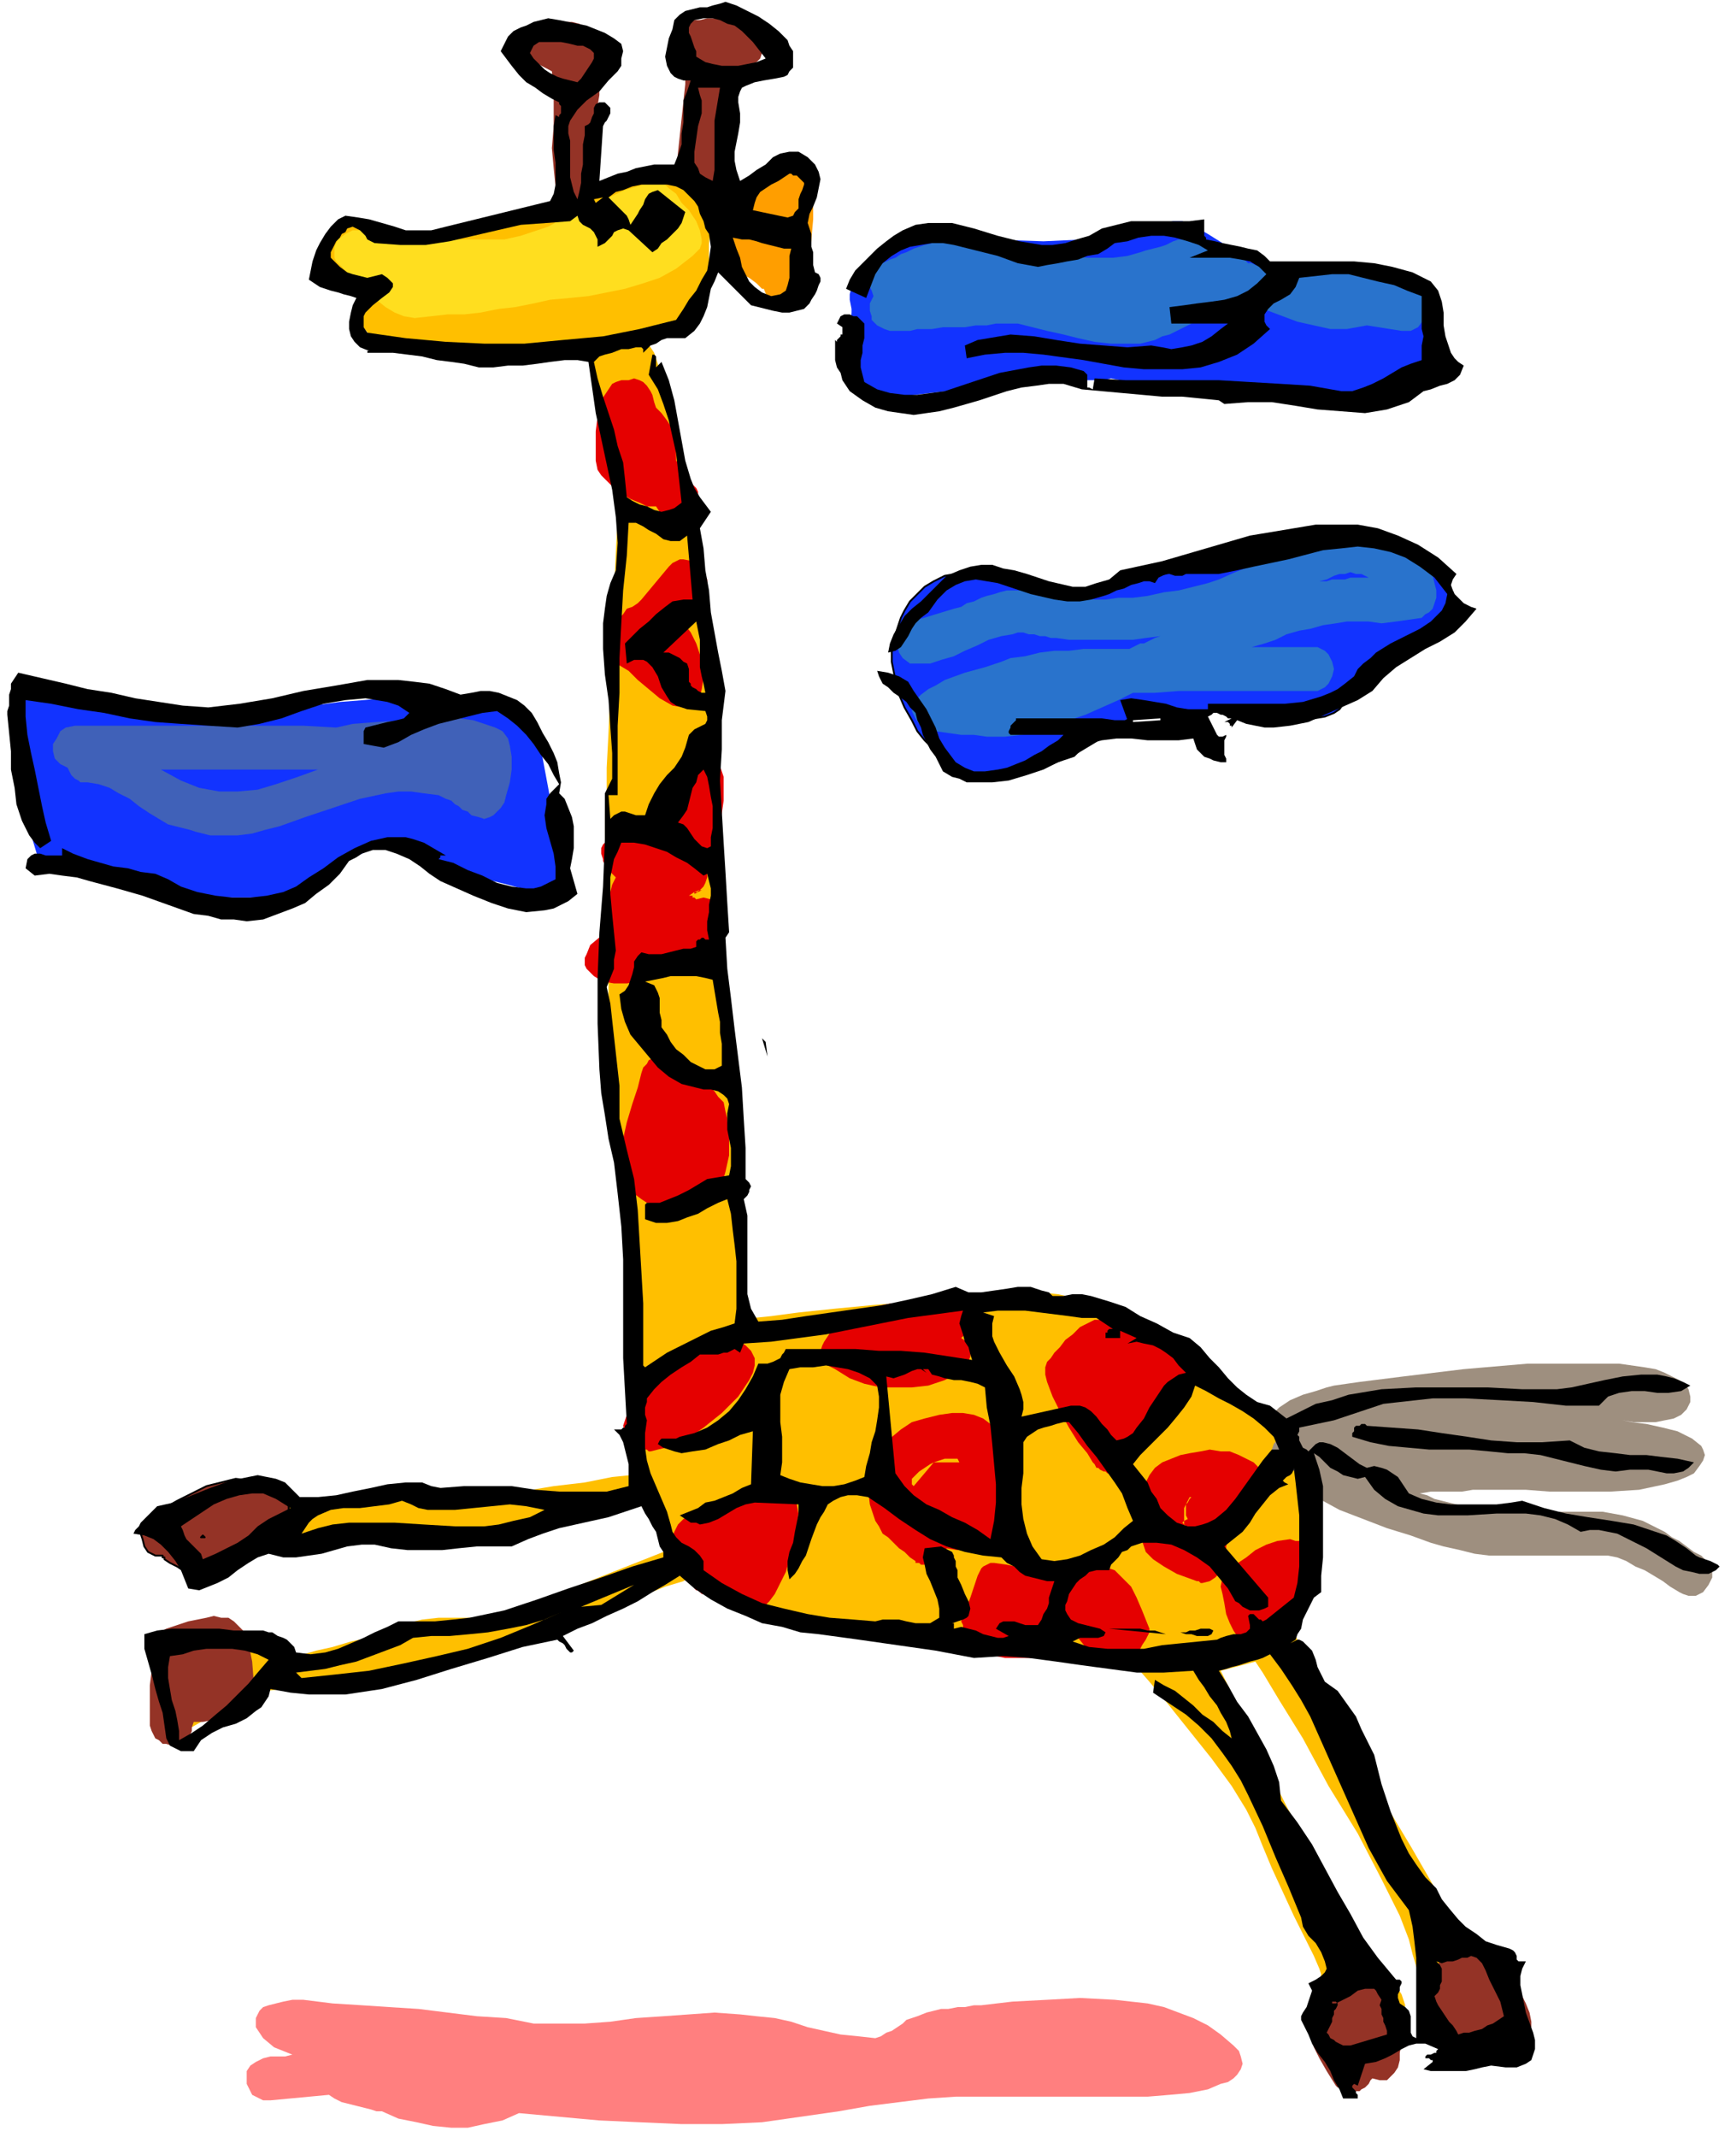
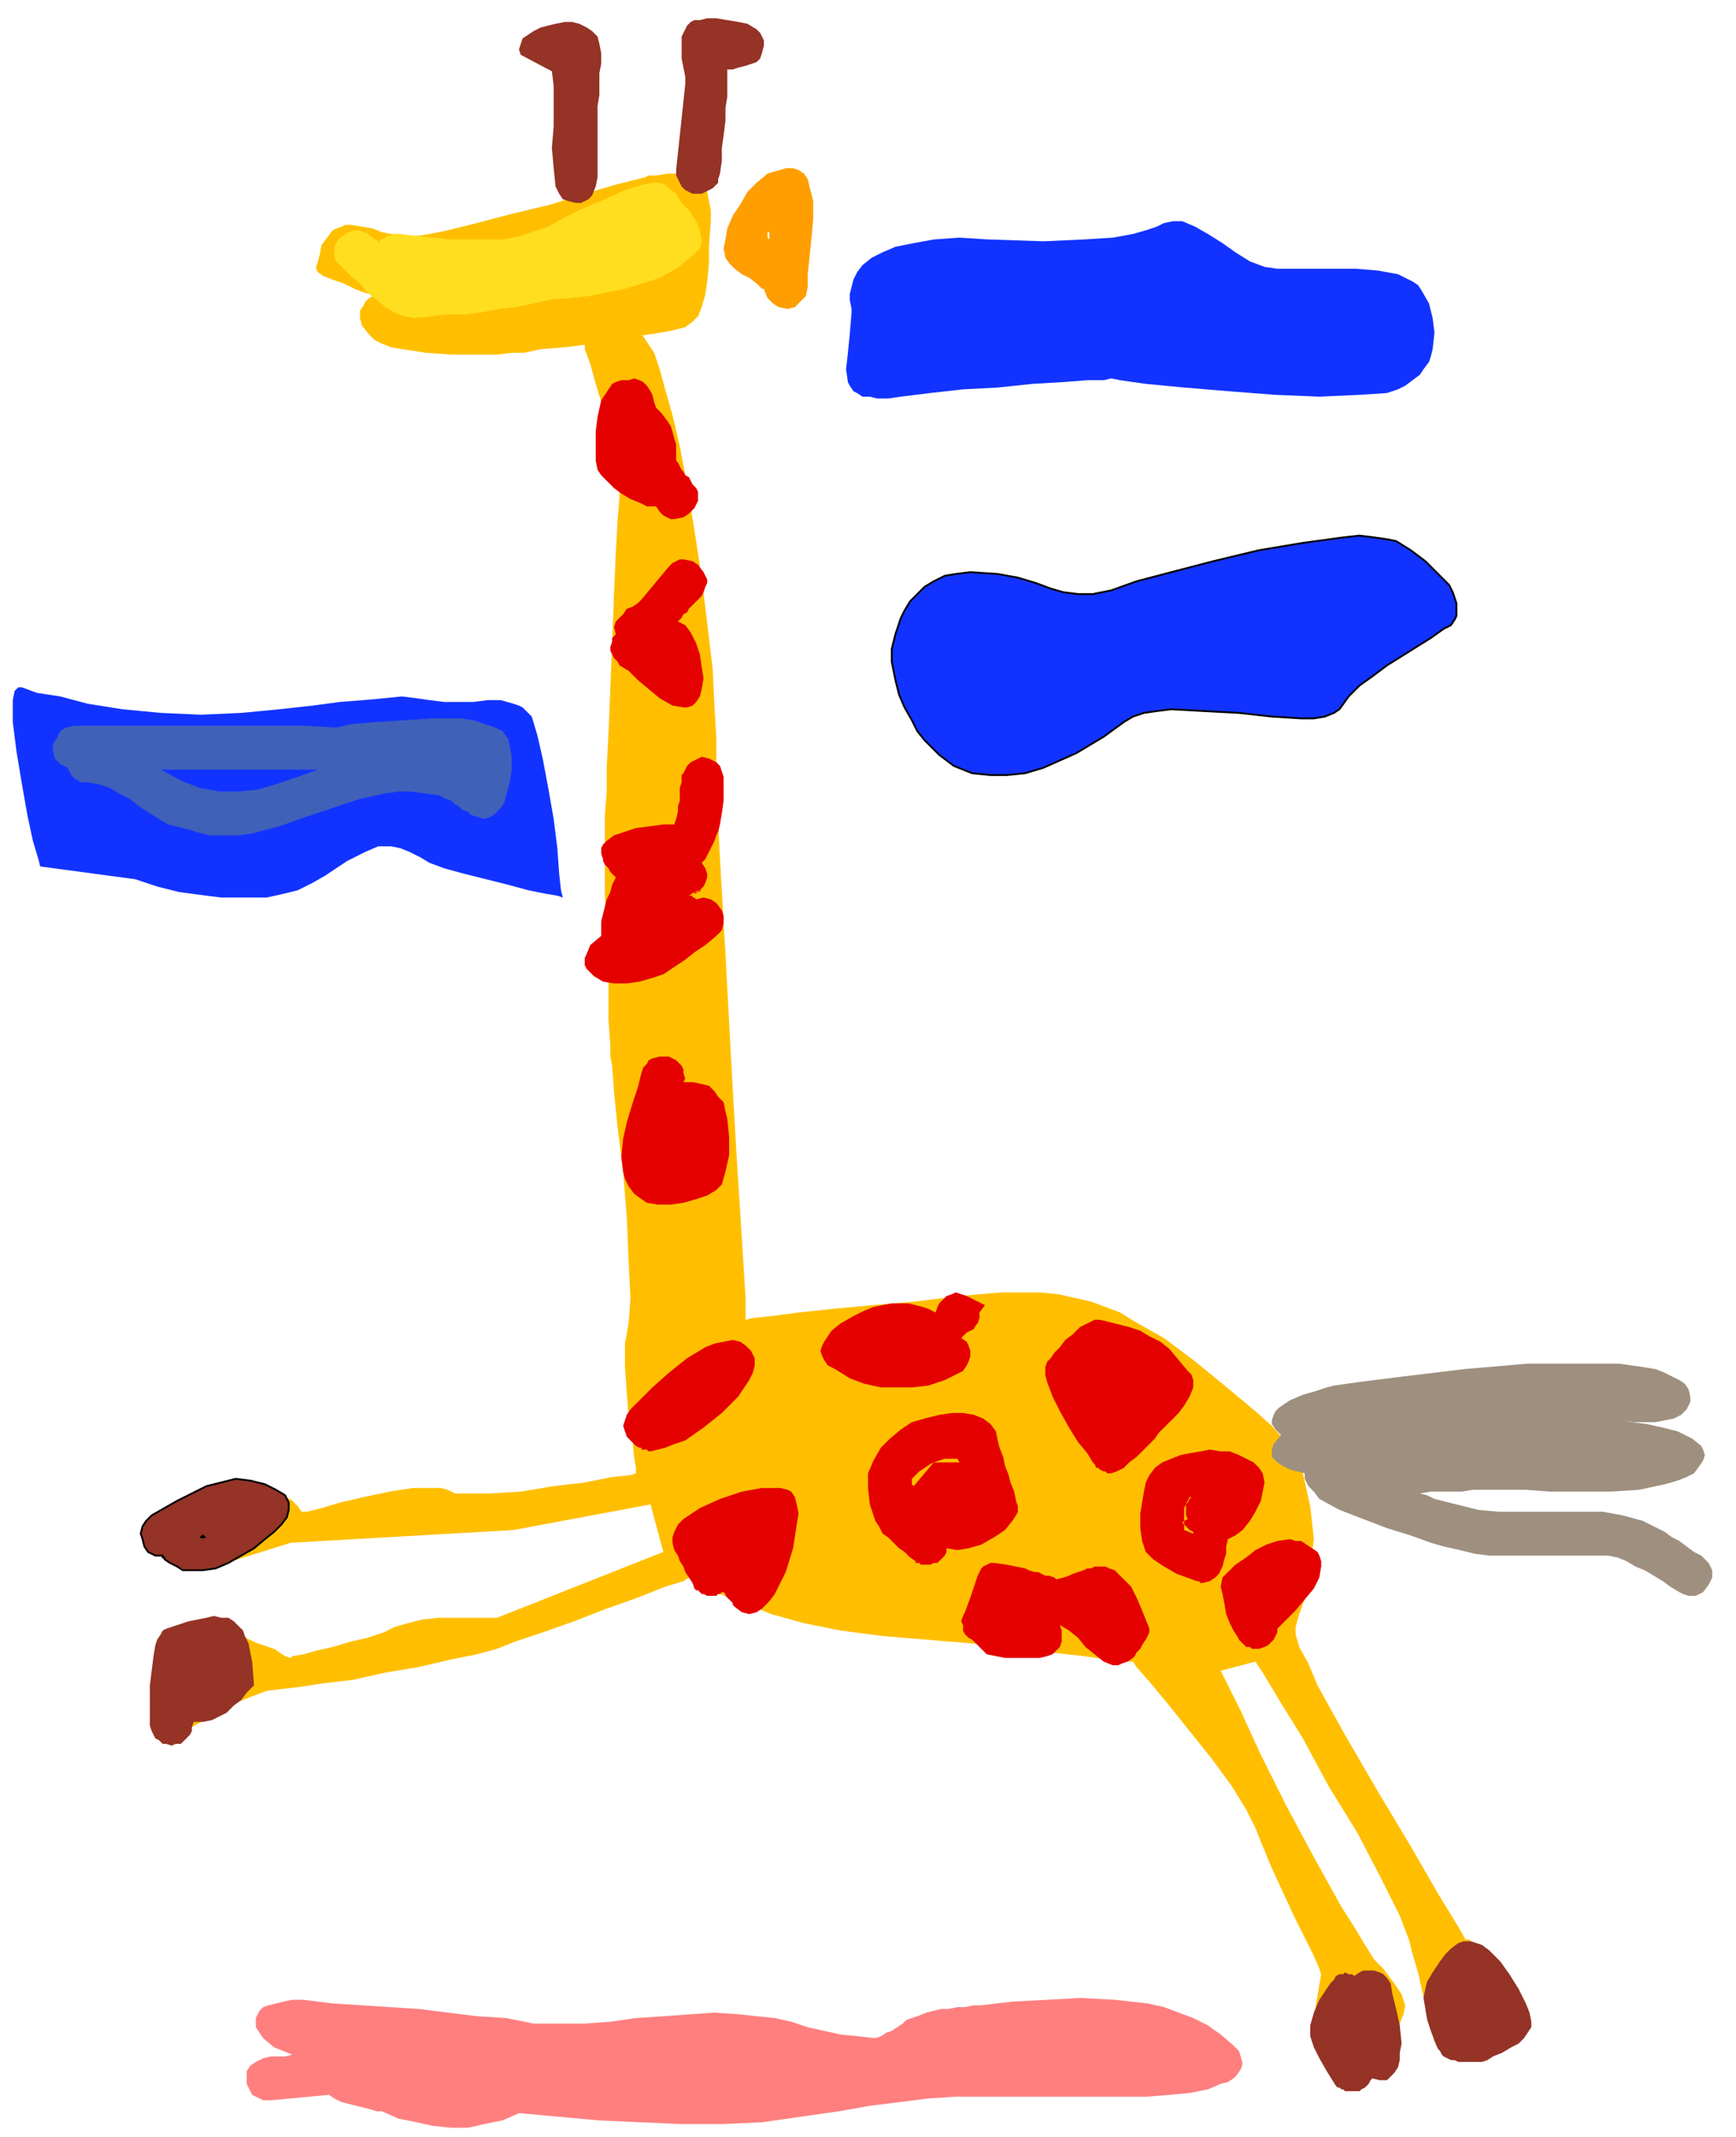
<svg xmlns="http://www.w3.org/2000/svg" fill-rule="evenodd" height="3.894in" preserveAspectRatio="none" stroke-linecap="round" viewBox="0 0 950 1169" width="303.84">
  <style>.pen0{stroke:#000;stroke-width:1;stroke-linejoin:round}.brush1{fill:#ffbf00}.pen1{stroke:none}.brush4{fill:#943326}</style>
  <path class="pen1 brush1" d="M173 147v-1l1-3 1-4 1-5 3-4 3-4 2-1 3-1 2-1h3l6 1 6 1 5 2 5 1h5l5 1h5l6-1 10-2 16-4 19-5 21-5 19-6 17-5 12-3 4-1 2-1h4l6-1h7l4 1 3 1 3 2 3 3 2 3 1 5 1 5v6l-1 13v10l-1 10-1 7-2 7-2 5-3 3-4 3-8 2-12 2-14 2-16 3-16 2-13 1-9 2h-7l-8 1h-25l-14-1-13-2-6-1-5-2-4-2-3-3-4-5-1-4v-4l2-3 1-2 2-2 2-1-1-1-4-1-5-2-6-3-6-2-5-2-3-2-1-2z" />
  <path class="pen1 brush1" d="M320 188v3l3 8 3 11 4 13 4 14 3 14 2 12v9l-1 12-1 18-1 23-1 26-1 26-1 24-1 19v13l-1 13v43l1 25 1 24v20l1 14v6l1 5 1 14 2 20 3 24 2 25 1 24 1 20-1 14-2 11v13l1 14 1 13 2 12 1 10 1 6v3l-3 1-10 1-15 3-17 2-18 3-17 1h-19l-4-2-4-1h-15l-13 2-14 3-13 3-10 3-8 2h-3l-2-3-3-3-5-3-5-4-6-2h-9l-3 1-7 3-7 3-8 3-8 3-7 3-6 2-4 2h-1l27 27 48-15 122-7 75-14 7 26-91 36h-32l-9 1-8 2-7 2-6 3-9 3-9 2-10 3-9 2-7 2-6 1-1 1-3-1-6-4-9-3-11-5-11-3-11-1H98l-4 2-3 3-2 3-2 4-1 4v14l2 9 3 8 2 7 2 4 1 2 2-1 5-3 7-4 9-5 9-5 10-4 8-3 8-1 9-1 13-2 17-2 18-4 18-3 17-4 15-3 11-3 10-4 15-5 17-6 18-7 17-6 15-6 10-3 3-2 2 2 6 3 9 4 13 5 15 6 18 5 20 4 23 3 24 2 24 2 23 2 21 3 18 2 14 2 10 1h3l2 3 7 8 10 12 12 15 12 15 11 15 8 13 5 10 4 10 5 12 6 13 6 13 6 12 5 10 3 7 1 3-5 29 1 1 3 4 5 5 5 5 6 5 6 2h3l2-1 3-2 2-3 5-6 4-6 3-6 2-5 1-5-2-6-4-6-6-8-5-5-5-8-6-10-7-11-15-27-15-28-14-28-11-24-8-16-3-6 19-5 4 6 9 15 13 21 14 26 16 26 13 25 10 20 5 13 2 8 3 10 2 9 2 9 2 9 2 6 1 5 1 1 2 1h5l7 1h8l4-1 4-1 4-1 3-2 3-2 2-3 1-4v-5l-2-9-3-8-5-7-4-6-5-4-4-4-2-2h-2l-4-7-11-18-15-26-18-30-18-31-15-27-5-12-5-9-2-7v-4l2-7 4-11 2-14 2-16-1-9-1-9-2-9-2-9-5-9-5-9-7-8-9-8-18-15-16-13-16-12-16-9-8-5-8-3-8-3-9-2-9-2-10-1h-21l-23 2-24 3-24 2-21 2-19 2-15 2-10 1-4 1v-12l-2-32-3-47-3-53-3-56-3-52-2-41v-25l-1-17-1-21-3-25-3-25-4-26-4-25-4-21-4-17-4-14-3-11-3-9-4-6-2-3-2-1-4-1h-3l-10 1-13 5z" />
  <path class="pen1" d="M10 376h2l8 3 13 2 15 4 19 3 21 2 22 1 22-1 21-2 18-2 15-2 13-1 11-1 10-1 8 1 7 1 8 1h16l8-1h7l7 2 3 1 2 1 3 3 2 2 3 10 3 13 3 16 3 17 2 16 1 14 1 9 1 4-3-1-6-1-10-2-11-3-12-3-12-3-11-3-8-3-5-3-6-3-5-2-5-1h-7l-7 3-10 5-12 8-7 4-8 4-8 2-9 2h-25l-8-1-15-2-12-3-9-3-3-1-52-7-1-4-3-10-3-14-3-17-3-18-2-16v-12l1-5 2-2zm456-205v-2l-1-5v-3l1-4 1-4 2-4 3-4 5-4 6-3 7-3 10-2 11-2 14-1 16 1 30 1 22-1 16-1 11-2 7-2 6-2 4-2 5-1h5l7 3 7 4 8 5 7 5 8 5 8 3 7 1h43l12 1 11 2 4 2 4 2 3 2 2 3 4 7 2 8 1 8-1 9-1 4-1 3-3 4-2 3-4 3-4 3-4 2-6 2-15 1-22 1-24-1-26-2-24-2-21-2-14-2-5-1-4 1h-9l-13 1-17 1-19 2-19 1-18 2-16 2-7 1h-6l-4-1h-4l-3-2-2-1-2-3-1-2-1-7 1-9 1-10 1-12zm22 191v-7l2-8 3-9 2-4 3-5 4-4 4-4 5-3 6-3 6-1 8-1 15 1 11 2 10 3 8 3 7 2 8 1h8l10-2 14-5 19-5 23-6 25-6 24-4 22-3 9-1 8 1 7 1 5 1 8 5 8 6 7 7 6 6 2 4 1 3 1 3v7l-1 2-2 3-4 2-7 5-8 5-8 5-8 5-8 6-7 5-6 6-5 7-3 2-5 2-6 1h-7l-16-1-18-2-19-1-18-1-8 1-7 1-6 2-5 3-11 8-15 9-9 4-9 4-10 3-10 1h-9l-10-1-5-2-5-2-4-3-4-3-4-4-4-4-4-5-3-6-4-7-3-7-2-8-2-10z" style="fill:#1233ff" />
  <path class="pen0" fill="none" d="M488 362v-7l2-8 3-9 2-4 3-5 4-4 4-4 5-3 6-3 6-1 8-1 15 1 11 2 10 3 8 3 7 2 8 1h8l10-2 14-5 19-5 23-6 25-6 24-4 22-3 9-1 8 1 7 1 5 1 8 5 8 6 7 7 6 6 2 4 1 3 1 3v7l-1 2-2 3-4 2-7 5-8 5-8 5-8 5-8 6-7 5-6 6-5 7-3 2-5 2-6 1h-7l-16-1-18-2-19-1-18-1-8 1-7 1-6 2-5 3-11 8-15 9-9 4-9 4-10 3-10 1h-9l-10-1-5-2-5-2-4-3-4-3-4-4-4-4-4-5-3-6-4-7-3-7-2-8-2-10" />
  <path class="pen1" d="M344 208h-4l-3 1-2 1-2 3-4 6-2 9-1 8v16l1 5 2 3 3 3 4 4 4 3 5 3 5 2 4 2h5l2 3 2 2 2 1 2 1h2l5-1 3-2 3-3 2-4v-5l-1-2-2-2-1-2-1-2-2-1-1-2-1-1-1-2-1-2-1-1v-9l-1-3-1-4-1-3-2-3-3-4-3-3-1-3-1-4-1-2-2-3-2-2-2-1-3-1-3 1zm40 118 1-2 1-3 1-2v-2l-2-4-3-4-3-2-5-1h-2l-2 1-2 1-2 2-15 18-2 2-3 2-3 1-2 3-2 2-2 2-1 3 1 4-2 2v2l-1 3v2l1 2 1 2 2 2 1 2 5 3 5 5 6 5 6 5 7 4 6 1h2l3-1 2-2 2-3 1-4 1-6-1-6-1-7-2-6-3-6-3-4-4-2 2-2 1-2 2-1 1-2 2-2 2-2 1-1 2-2zm-4 163h-3 3zm12 23-6 5-6 4-5 4-6 4-6 4-6 2-7 2-7 1h-7l-6-1-5-3-4-4-1-2v-4l1-2 2-5 6-5v-8l1-4 1-4 1-4 2-4 1-4 2-4-1-1-1-1-1-1-1-2-1-1-1-1-1-2v-1l-1-3v-3l1-2 2-2 4-3 6-2 6-2 8-1 7-1h6l1-3 1-4v-3l1-3v-7l1-3v-4l1-1 1-2 1-2 2-2 2-1 2-1 2-1 4 1 2 1 2 1 2 2 2 6v13l-1 7-1 6-1 4-1 2-1 3-1 2-1 2-1 2-1 2-1 2-2 2 2 3 1 3v2l-1 3-1 2-2 2-3 1-3 2h2v1h1l1 1 4-1 4 1 3 2 3 4 1 3v4l-1 4-3 3zm-12-23 4-2h-2v1h-2v1zm-6 103 1-2-1-3v-2l-1-2-3-3-4-2h-5l-4 1-2 1-1 2-2 2-1 3-2 8-3 9-3 10-2 9-1 10 1 8 1 4 2 4 3 4 4 3 3 2 6 1h7l7-1 7-2 6-2 5-3 3-3 2-7 2-9v-10l-1-10-1-4-1-5-3-3-2-3-3-3-4-1-5-1h-5zm-29 179-2 3-1 3-1 3 1 3 1 3 2 2 3 3 2 1h1v1h3l1 1h1l4-1 4-1 5-2 6-2 10-7 10-8 9-9 6-9 2-4 1-4v-4l-2-4-3-3-3-2-4-1-5 1-5 1-5 2-5 3-5 3-10 8-9 8-7 7-5 5zm44 102h3l1-1h1l1-1h1l1 1v1l1 1 1 1 1 1 1 1v1l1 1 4 3 4 1 4-1 3-2 4-4 3-4 3-6 3-6 4-13 2-13 1-6-1-5-1-4-2-3-2-1-4-1h-10l-11 2-12 4-11 5-9 6-3 3-2 4-1 3v3l1 4 2 3 1 3 2 3 1 3 2 3 2 3 1 3 1 1h1l1 1 1 1h1l2 1h2zm137-141 2-2 1-1 2-1 2-1 1-2 1-1 1-3v-3l3-4-10-5-3-1-3-1-2 1-3 1-2 2-2 2-1 2-1 3-4-2-3-1-4-1-4-1h-9l-5 1-5 1-5 2-6 3-7 4-5 4-2 3-2 3-1 2-1 3 1 3 1 2 2 3 4 2 8 5 8 3 9 2h17l9-1 9-3 8-4 2-1 2-3 1-2 1-3v-3l-1-3-1-2-3-2zm2 83-1 7 4-2v-1l-1-1v-2l-1-1v-2l-1-1 1 1v2l1 1v2l1 1v1l-4 2 1-7zm-21 41h2l2-1h2l1-1 2-2 1-1 1-2v-2l6 1 6-1 7-2 7-4 6-4 4-5 2-3 1-2v-3l-1-3-1-5-2-5-1-4-2-5-1-5-2-5-1-4-1-5-3-4-4-3-5-2-6-1h-6l-7 1-8 2-7 2-6 4-6 5-5 5-4 7-3 7v8l1 9 3 9 2 3 2 4 3 2 3 3 3 3 3 2 3 3 3 2v1h2l1 1h3zm-7-43 11-13h14l-1-2h-7l-3 1-3 1-2 1-3 2-3 2-4 4v3l1 1zm69 94 4-1 3-1 2-2 2-2 1-3v-6l-1-3 5 3 5 4 4 5 5 4 5 4 5 2h3l2-1 3-1 3-2 1-1 1-2 2-2 1-2 2-3 1-2 1-2v-2l-2-5-2-5-3-7-3-6-5-5-4-4-3-1-2-1h-6l-2 1h-2l-2 1-3 1-3 1-2 1-3 1-4 1-1-1-3-1h-2l-2-1-2-1h-2l-3-1-2-1-10-2-7-1h-2l-2 1-2 1-1 1-2 4-2 6-2 6-3 8-1 2-1 3 1 2v3l1 2 2 2 2 1 2 2 3 3 3 3 5 1 5 1h19zm39-101 3-1 4-2 3-3 4-3 4-4 3-3 3-3 2-3 3-3 4-4 4-4 3-4 3-5 2-5v-4l-1-3-2-2-5-6-5-6-5-4-6-3-5-3-6-2-8-2-8-2h-3l-4 2-4 2-4 4-4 3-3 4-3 3-2 3-2 2-1 3v4l1 4 3 8 4 8 5 9 5 8 5 6 3 5 1 1 1 2h1l1 1 2 1h1l1 1h2zm54 13-1-1 1 1zm-4 47 4-1 3-2 2-2 2-4 1-4 1-3v-4l1-4 4-2 4-3 4-5 3-5 3-6 1-5 1-5-1-5-2-3-3-3-4-2-4-2-5-2h-5l-6-1-5 1-6 1-5 1-5 2-5 2-4 3-3 4-2 4-1 5-2 12v8l1 7 2 6 4 4 6 4 7 4 11 4h1l1 1h1zm-5-28-2-1-1-1-1-1-1-1-1-1 1-1 2-1-1-2v-6l1-1 1-2 1-1h-1l-3 6v12l5 2v-1zm2 27zm32 37h2l3-1 2-1 1-1 2-2 1-2 1-2v-2l5-5 5-5 5-6 5-6 3-6 1-6v-3l-1-3-1-2-3-2-3-2-3-2h-3l-3-1-7 1-6 2-6 3-5 4-6 4-4 4-3 3-1 5 1 4 1 5 1 6 2 5 2 4 2 3 1 2 1 1 1 1 1 1 1 1h2l1 1h2z" style="fill:#e50000" />
  <path class="pen1 brush4" d="M315 111h3l2-1 2-1 2-2 2-5 1-5V58l1-6V40l1-5v-6l-1-5-1-4-3-3-3-2-4-2-4-1h-4l-5 1-4 1-4 1-4 2-3 2-3 2-1 3-1 3 1 3 17 9 1 8v22l-1 12 1 11 1 10 2 4 2 3 3 1 4 1zm67-5h2l2-1 2-1 2-1 1-1 2-2v-2l1-3 1-7v-7l1-7 1-8v-7l1-6V38h3l3-1 4-1 3-1 3-1 2-2 1-3 1-4v-3l-1-2-1-2-2-2-5-3-5-1-6-1-6-1h-5l-4 1h-3l-2 1-2 2-1 2-2 4v12l1 5 1 5v4l-5 47v3l1 2 1 2 1 2 2 2 2 1 2 1h3z" />
  <path class="pen1" d="m421 131-1-1v-3h1v4zm13-39h-4l-3 1-4 1-3 1-6 5-5 5-4 7-4 6-3 7-1 6-1 5 1 5 2 3 3 3 4 3 4 2 4 3 3 3h1l2 5 3 3 3 2 5 1 4-1 3-3 3-3 1-5v-7l1-9 1-10 1-11v-10l-2-8-1-4-2-3-3-2-3-1z" style="fill:#ff9e00" />
  <path class="pen1" d="m41 397-5 1-3 2-2 4-2 3v4l1 4 3 3 4 2 1 2 1 2 1 1 1 1 2 1 1 1h4l6 1 6 2 5 3 6 3 5 4 6 4 5 3 5 3 4 1 4 1 4 1 3 1 4 1 4 1h15l8-1 7-2 8-2 14-5 15-5 15-5 14-3 7-1h7l7 1 8 1 2 1 2 1 3 1 2 2 2 1 2 2 3 1 2 2 4 1 3 1 3-1 2-1 2-2 2-2 2-3 1-4 2-7 1-7v-7l-1-6-1-4-3-4-4-2-6-2-6-2-7-1h-15l-16 1-15 1-13 1-9 2-18-1H41zm47 24h86l-11 4-12 4-10 3-11 1h-10l-11-2-10-4-11-6z" style="fill:#4061b8" />
-   <path class="pen1" d="M683 144h2l2 1h3l2 1h3l2 1 8-1 10-1h10l10 1 10 1 8 2 7 3 5 4 6 1 2 1 3 1 2 2 1 1 1 5v4l-1 4-3 4-2 1-2 1h-5l-19-3-11 2h-9l-9-2-9-2-8-3-8-3-9-2-9-2-3 2-3 1-3 1-2 1-3 1-2 1-3 1-2 1-3 2-4 2-4 2-4 2-4 1-4 2-4 1-4 1h-16l-9-1-9-2-8-2-9-2-8-2-8-2h-12l-5 1h-6l-6 1h-12l-6 1h-8l-4 1h-11l-3-1-4-2-1-1-2-2v-2l-1-3v-4l1-2 1-2-1-3-1-2v-6l1-2 2-2 2-2 2-1 4-2 3-1 3-2 3-1 4-2 3-1 3-1 4-1 14-1 14 1 14 1 15 3 14 2 14 2h14l8-1 7-2 3-1 4-1 4-1 3-1 4-2 3-1h11l3 1 4 1 5 2 4 2 4 2 4 2 3 3zM502 363h7l6-2 7-2 6-3 7-3 6-3 7-2 6-1 3-1h3l3 1h3l3 1h3l3 1h3l7 1h35l7-1 8-1-3 1-2 1-2 1-2 1h-2l-2 1-2 1-2 1h-25l-8 1h-8l-8 1-8 2-8 1-5 2-9 3-11 3-11 4-5 3-4 2-4 3-3 3-1 3-1 3 2 4 2 3 4 2 5 2 7 1 7 1h7l7 1h10l9-1 9-2 8-3 9-3 9-3 9-4 9-4 8-4h12l13-1h76l2-1 2-1 2-2 2-4 1-4-1-4-2-4-2-2-2-1-2-1h-36l7-2 6-2 6-3 7-2 6-1 7-2 7-1 6-1h12l7 1 8-1 7-1 7-1 2-2 2-1 2-2 1-3 1-3v-4l-1-4-1-4-4-6-5-6-7-5-7-4-7-3-7-1-5-1h-5l-5 1-5 1-10 3-11 5-10 5-10 5-10 4-9 4-6 2-8 2-8 2-8 1-9 2-8 1h-8l-7 1h-6l-7-1-7-1-7-1-7-1-7-1h-13l-4 1-3 1-4 1-3 1-4 2-4 1-3 2-4 1-23 7-4 2-3 4-1 3v4l1 4 2 3 4 3h4zm220-45 4-1 4-2 3-1h3l3-1 3 1h3l4 2h-10l-3 1h-7l-3 1h-4z" style="fill:#2973cc" />
  <path class="pen1" style="fill:#ffde1f" d="M218 128h-3l-2 1h-1l-1 1-2 1h-1l-1 2v-1l-1-1h-1l-1-1-1-1h-1v-1l-3-1-2-1h-4l-4 2-4 3-2 4v6l1 2 2 2 2 2 4 4 5 4 4 5 5 4 5 4 5 3 5 2 6 1 9-1 9-1h9l9-1 10-2 9-1 10-2 9-2 11-1 10-1 10-2 10-2 10-3 9-3 9-5 9-7 2-2 2-2 1-3v-2l-1-5-2-5-4-6-4-4-3-5-4-3-2-2-3-1h-4l-5 1-10 3-11 5-12 5-10 5-9 5-6 2-9 3-9 2h-29l-10-1-10-1-9-1z" />
  <path class="pen1 brush4" d="M89 851v1h1v1l3 2 4 2 3 2h11l7-1 7-3 7-4 7-4 6-5 5-4 4-4 3-4 1-4v-4l-2-4-5-3-6-3-8-2-8-1-8 2-8 2-8 4-8 4-7 4-7 4-3 3-2 3-1 4 1 3 1 4 2 3 4 2h4zm21-10 1-1 1 1h-2z" />
  <path class="pen0" fill="none" d="M89 851v1h1v1l3 2 4 2 3 2h11l7-1 7-3 7-4 7-4 6-5 5-4 4-4 3-4 1-4v-4l-2-4-5-3-6-3-8-2-8-1-8 2-8 2-8 4-8 4-7 4-7 4-3 3-2 3-1 4 1 3 1 4 2 3 4 2h4" />
  <path class="pen0" fill="none" d="m110 841 1-1 1 1h-2" />
  <path class="pen1 brush4" d="m94 955 2-1h3l2-2 1-1 2-2 1-2v-2l1-3h5l5-1 4-2 4-2 4-4 4-3 3-4 4-4-1-13-2-10-2-4-1-3-3-3-2-2-3-2h-4l-4-1-4 1-10 2-12 4-2 1-1 2-2 3-1 3-1 6-1 8-1 8v22l1 3 1 2 1 2 2 1 2 2h2l3 1zm646 189h4l1-1 2-1 1-1 1-1 1-2 1-1 4 1h4l2-2 2-2 2-3 1-4v-4l1-5-1-10-2-9-2-8-1-6-2-3-2-2-2-1-3-1h-6l-2 1-3 2-1-1h-2l-2-1-1 1h-2l-2 1-1 2-2 2-6 9-3 7-2 7v6l2 6 3 6 4 7 5 8 1 1h1l1 1h1l1 1h4zm58-16h13l3-1 3-2 5-2 5-3 4-2 3-3 2-3 2-3v-3l-1-5-2-5-4-8-5-8-5-7-6-6-4-3-3-1-3-1h-4l-3 1-4 3-3 3-3 4-4 6-3 5-1 4-1 5 1 6 1 6 2 6 3 8 1 2 1 1 1 2 1 1 2 1 2 1h2l2 1z" />
  <path class="pen1" style="fill:#9e8f7f" d="M925 767v-3l-1-4-2-3-3-2-4-2-4-2-5-2-6-1-14-2h-50l-35 3-33 4-24 3-14 2-4 1-6 2-7 2-7 3-3 2-3 2-2 2-1 2-1 3v2l2 3 3 3-4 5-1 3v4l3 3 3 2 4 2 4 1 4 1v3l2 4 3 3 3 4 11 6 13 5 13 5 13 4 11 4 7 2 9 2 8 2 8 1h65l5 1 5 2 5 3 5 2 5 3 5 3 4 3 5 3 2 1 3 1h4l4-2 3-4 2-4v-4l-1-2-1-2-2-2-2-2-4-2-4-3-4-3-4-2-4-3-4-2-4-2-4-2-11-3-11-2h-57l-11-1-4-1-4-1-4-1-4-1-4-1-4-1-4-2-4-1 6-1h17l6-1h29l13 1h33l16-1 14-3 7-2 5-2 4-2 3-4 2-3 1-3-1-3-1-2-5-4-8-4-8-2-9-2-8-1-5-1 6 1h12l5-1 5-1 4-2 3-3 2-4z" />
  <path class="pen1" d="M147 1149h1l32-3 3 2 4 2 4 1 4 1 4 1 4 1 3 1h3l9 4 10 2 9 2 10 1h9l9-2 10-2 9-4 22 2 22 2 22 1 23 1h22l22-1 21-3 21-3 17-3 16-2 16-2 15-1h105l12-1 11-1 10-2 7-3 4-1 3-2 2-2 2-3 1-3-1-4-1-3-3-3-7-6-7-5-8-4-8-3-8-3-9-2-9-1-9-1-19-1-18 1-19 1-17 2h-4l-5 1h-4l-5 1h-4l-4 1-4 1-5 2-3 1-3 1-2 2-3 2-3 2-3 1-3 2-3 1-9-1-10-1-9-2-9-2-9-3-9-2-10-1-9-1-14-1-14 1-14 1-15 1-14 2-14 1h-28l-15-3-16-1-16-2-16-2-16-1-15-1-16-1-16-2h-6l-5 1-4 1-4 1-3 1-2 2-1 2-1 2v5l2 3 2 3 6 5 10 4-4 1h-8l-4 1-4 2-3 2-2 3v7l1 2 1 2 1 2 2 1 2 1 2 1h3zm514-7 4-2-4 2z" style="fill:#ff7f7f" />
-   <path class="pen1" d="M935 861h-5l-4-1-5-1-4-2-8-5-8-5-8-4-8-4-5-1-5-1h-5l-5 1-7-4-7-3-8-2-8-1h-16l-16 1h-16l-8-1-7-2-7-2-7-4-6-5-5-7-4 1-4-1-4-1-3-2-4-2-3-3-3-3-3-2 3 9 2 9v39l-1 10v9l-4 3-2 4-2 4-2 4-1 5-2 3-1 3-3 2 2-1 2-1h1l2 1 2 2 3 3 2 5 1 4 2 4 2 4 7 5 5 7 5 7 3 7 7 14 4 16 5 15 6 15 4 8 4 6 5 7 6 6 3 6 4 5 5 6 4 4 6 4 5 4 6 2 7 2 2 1 1 1 1 2v2l1 1h4l-2 4-1 4v5l1 5 2 10 4 11 1 4v5l-1 3-1 3-3 2-5 2h-6l-8-1-5 1-4 1-5 1h-19l-4-1 5-4v-1h-1l-1-1h-2v-1l1-1h2l2-1h1v-1l1-1-7-3h-5l-4 1-4 2-5 3-4 2-5 2-6 1-4 12-2-1-1 1v1l1 1 1 1v1l1 1v2h-8l-2-5-3-5-2-5-3-5-4-5-3-5-2-5-3-6-1-2v-2l1-2 2-3 1-3 1-3 1-3-2-4 4-2 3-2 2-2 1-2-1-4-2-5-3-5-4-4-3-5-1-5-7-17-7-16-7-17-8-17-4-8-5-8-5-7-6-8-7-7-7-6-9-6-9-6 1-7 5 3 6 3 5 4 5 4 5 5 6 4 5 5 5 4-1-4-2-5-3-5-2-4-4-5-3-5-3-4-3-5-16 1h-15l-15-2-15-2-14-2-15-2-14-1-16 1-21-4-21-3-21-3-22-3-10-1-10-3-11-2-9-4-10-4-9-5-9-6-8-7-8 5-7 4-8 5-8 4-9 4-8 4-8 3-8 4 6 8-1 1h-1l-1-1-1-1-1-2-1-1-2-1-1-1-19 4-19 6-20 6-19 6-19 5-20 3h-20l-10-1-11-2-1 4-2 3-2 3-3 2-5 4-6 3-7 2-6 3-6 4-4 6h-7l-2-1-2-1-2-1-1-2-1-2-1-7-1-7-2-6-2-7-2-8-2-7-2-7v-8l7-2 8-1h26l8 1h16l3 1h2l3 2 3 1 2 1 2 2 2 2 1 3 8 1 8-1 7-2 7-3 7-3 6-3 7-3 6-3h20l10-1 9-1 19-4 18-6 17-6 18-6 17-6 17-5v-3l-2-3-1-4-1-4-2-3-2-4-2-3-2-4-9 3-9 3-9 2-9 2-9 2-9 3-8 3-9 4h-19l-10 1-9 1h-19l-9-1-9-2h-7l-8 1-7 2-7 2-7 1-7 1h-7l-8-2-6 2-5 3-6 4-5 4-6 3-5 2-5 2-6-1-2-5-2-5-3-5-4-5-4-4-4-3-5-2-6-1 1-2 2-2 1-2 2-2 2-2 2-2 1-1 2-2 9-2 10-4 10-4 11-4 5-1 5-1 5-1 5 1 5 1 5 2 4 4 4 4h10l10-1 9-2 10-2 9-2 10-1h9l5 2 5 1 13-1h26l13 2 13 1h26l12-3v-12l-1-4-1-4-1-4-2-4-3-3h4l1-1h1v-1l1-1-1-18-1-18v-54l-1-18-2-18-2-17-3-13-2-13-2-12-1-13-1-25v-25l1-25 2-25 1-26v-25l4-8v-14l-1-14-1-15-2-14-1-14v-14l1-8 1-7 2-7 3-7 1-15-1-14-2-15-3-14-3-14-3-14-2-14-2-14-6-1h-7l-8 1-7 1-8 1h-8l-8 1h-8l-8-2-7-1-8-1-8-2-8-1-8-1h-16 2v-1h1l-5-2-3-3-2-3-1-4v-4l1-5 1-4 2-4-3-1-4-1-3-1-4-1-3-1-3-1-3-2-3-2 1-5 1-5 2-6 2-4 3-5 3-4 4-4 4-2 7 1 6 1 7 2 7 2 6 2h14l8-2 57-14 2-4 1-5V89l-1-7V69l1-6 2 1v-1l1-1v-4l-1-1v-1l-4-2-5-3-4-3-5-3-4-4-4-5-3-4-3-4 2-4 2-4 3-3 4-2 3-1 4-2 4-1 4-1 6 1 5 1 5 1 5 1 5 2 5 2 5 3 4 3 1 4-1 4v4l-2 3-5 5-5 6-7 5-5 5-2 3-2 3-1 3v4l1 4v20l1 4 1 4 2 4 1-4 1-5v-5l1-5V79l1-5v-5l2-1 1-1 1-3 1-2v-3l1-2 2-1h3l2 2 1 1v3l-1 2-1 2-1 1-1 2-2 30 5-2 5-2 5-1 5-2 5-1 5-1h11l2-5 2-6v-6l1-6V55l2-5 2-6h-4l-3-1-2-1-2-2-2-4-1-5 1-5 1-5 2-5 1-5 3-3 3-2 4-1 4-1h4l3-1 4-1 3-1 6 2 6 3 6 3 6 4 5 4 5 5 1 3 2 3v9l-2 2-1 2-2 1-5 1-6 1-5 1-5 2-2 1-1 2-1 3v3l1 6v5l-1 6-1 5-1 5v5l1 5 2 6 5-3 4-3 5-3 4-4 4-2 5-1h5l5 3 4 4 2 4 1 4-1 5-1 5-2 5-2 4-1 5 1 3 1 3v7l1 3v7l1 4 2 1 1 2v2l-1 2-1 3-1 2-2 3-1 2-3 3-4 1-4 1h-4l-5-1-4-1-4-1-4-1-18-18-2 5-2 4-1 5-1 5-2 5-2 4-3 4-5 4h-10l-3 1-3 2-3 1-2 2-2 2v-2l-1-1h-3l-4 1h-4l-5 2-4 1-3 1-3 3 2 9 3 10 3 9 3 9 2 9 3 9 1 9 1 10 3 2 4 2 4 1 4 2 4 1 4-1 3-1 4-3-1-9-1-9-1-9-2-9-2-9-3-9-3-8-5-8 2-11h1l1 1v6l3-3 4 10 3 11 2 11 2 11 2 11 3 10 2 5 3 5 3 4 3 4-6 9 2 11 1 12 2 11 1 12 2 11 2 11 2 10 2 11-2 16v16l-1 17 1 17 1 17 1 16 1 17 1 16-2 3 1 17 2 16 2 17 2 16 2 16 1 17 1 16v17l1 1 1 1 1 2-1 2v1l-1 2-1 1-1 1 2 9v43l2 8 4 7 13-1 13-2 14-2 14-2 14-2 14-3 13-3 13-4 7 3h7l7-1 7-1 6-1h7l3 1 3 1 4 1 2 2h6l5-1h5l5 1 10 3 9 3 8 5 9 4 9 5 9 3 6 5 5 6 5 5 5 6 5 5 5 4 6 4 7 2 9 7 8-4 8-4 9-2 9-3 18-3 19-1h39l19 1h19l8-1 9-2 9-2 10-2 10-1h9l5 1 4 1 5 2 4 2-5 3-7 1h-6l-7-1h-7l-7 1-3 1-3 1-2 2-3 3h-18l-18-2-18-1-19-1h-18l-18 2-9 1-9 3-9 3-9 3-19 4v2l-1 2 1 1v2l1 2 1 2 2 1 1 1 2-2 2-2 2-1h2l4 1 4 2 4 3 4 3 4 3 4 2 4-1 4 1 3 1 3 2 3 2 2 3 2 3 2 3 7 3 8 2 8 1h25l8-1 6-1 12 4 12 3 12 2 13 2 12 2 12 4 6 2 5 3 6 4 5 4 2 1 3 1 3 1 2 1 2 1 1 1-2 2-4 2zm-43-57-8 1-8-1-9-2-8-2-8-2-8-2-9-1h-9l-10-1-11-1h-22l-11-1-11-1-10-2-10-3v-2l1-1v-2l1-1h2l1-1h2l1 1 14 1 14 1 13 2 14 2 13 2 14 1h14l15-1 8 4 8 2 9 1 8 1h9l8 1 9 1 9 2-3 3-3 2-5 1h-4l-5-1-5-1h-10zM751 378l-8 5-9 4-9 4-9 4-10 2-9 1h-5l-5-1-5-1-5-2-3 4v-1h-1v-1l-1-1h-2l4-2h-2l-1-1-2-1h-1l-2-1h-2l-1 1-2 1 1 2 1 2 1 2 1 2 1 2 1 1h2l2-1v1l-1 2v8l1 2v2h-3l-4-1-2-1-3-1-2-2-2-2-1-3-1-3-8 1h-17l-9-1h-8l-8 1-4 1-4 2-4 3-3 3-9 3-8 4-9 3-10 3-9 1h-14l-4-2-4-1-5-3-2-4-2-4-3-4-2-4-2-4-1-4-2-4-1-4-3-3-2-3-4-3-3-2-3-3-3-2-2-4-1-3 6 1 6 2 5 3 3 5 7 10 5 10 2 6 3 5 3 4 3 4 5 3 5 2h6l7-1 5-1 5-2 5-2 5-3 4-2 4-3 5-3 3-3h-29l-1-1v-1l1-2v-1l1-1 1-1 1-1v-1h47l7 1h7l-4-11 6-1 7 1 6 1 6 1 6 2 6 1h11v-3h42l10-1 10-3 5-2 4-2 4-3 5-4 2-4 3-3 4-3 3-3 8-5 8-4 8-4 6-4 3-3 3-3 2-4 1-5-7-9-8-6-8-5-8-3-9-2-9-1-9 1-10 1-19 5-19 4-9 2-10 2h-18l-2 1h-4l-3-1h-2l-2 1-2 1-2 3-3-1h-3l-3 1-4 1-4 2-4 1-4 2-3 1-7 2-6 1h-7l-7-1-13-3-12-4-6-2-6-1-6-1-6 1-5 2-5 3-5 5-5 7-4 3-3 3-2 3-2 4-2 3-2 3-3 2-4 1 1-5 2-5 3-5 3-5 4-4 5-4 4-4 4-4 6-6 7-3 6-2 6-1h6l6 2 6 1 7 2 12 4 13 3h7l6-2 7-2 6-5 23-5 24-7 24-7 24-4 12-2h23l11 2 11 4 11 5 11 7 10 9-2 3-1 3 1 3 1 2 3 3 2 2 4 2 3 1-6 7-6 6-8 5-8 4-8 5-8 5-7 6-6 7zm20-158-6 2-6 2-6 1-6 1-13-1-13-1-12-2-13-2h-13l-13 1-3-2-10-1-10-1h-11l-11-1-11-1-11-1-11-1-10-3h-8l-7 1-8 1-8 2-15 5-14 4-8 2-7 1-7 1-7-1-7-1-7-2-7-4-7-5-2-3-2-3-1-4-2-3-1-4v-11l1 1v-1l1-1 1-1v-1h1v-4l-3-2 1-2 1-2 2-1h3l2 1h2l2 2 2 2v8l-1 4v4l-1 4v4l1 4 1 4 7 4 7 2 8 1h7l15-2 15-5 15-5 16-3 7-1h8l8 1 7 2 1 1 1 1v7h1l2 1 1-6 17 1h51l17 1 17 1 16 1 17 3h6l6-2 5-2 6-3 5-3 5-3 5-2 6-2v-8l1-5-1-4v-18l-8-3-7-3-9-2-8-2-8-2h-9l-9 1-9 1-2 5-3 4-5 3-4 2-3 3-2 3v4l1 2 2 2-9 8-9 6-10 4-10 3-10 1h-21l-11-1-22-4-22-3-11-1h-10l-11 1-10 2-1-7 7-3 6-1 6-1 6-1 13 1 12 2 13 2 13 1 13 1 13-1 6 1 5 1 6-1 5-1 6-2 5-3 5-4 4-3h-31l-1-9 8-1 7-1 8-1 7-1 7-2 6-3 5-4 5-5-4-4-5-3-5-1-6-1h-22l10-4-5-3-6-2-7-2-6-1h-7l-7 1-6 2-7 1-4 3-5 3-6 1-5 2-6 1-5 1-6 1-5 1-11-2-11-4-12-3-12-3-6-1h-6l-6 1-6 1-5 2-5 3-5 4-4 6-5 13-11-5 2-5 3-5 4-4 4-4 4-4 5-4 4-3 5-3 7-3 7-1h13l12 3 13 4 12 3 12 2h6l7-1 6-2 7-2 7-4 8-2 8-2h32l8-1v9l1 1v1l5 1 4 1 5 1 5 1 4 1 5 1 4 3 3 3h46l11 1 10 2 11 3 10 5 4 5 2 6 1 6v7l1 6 2 6 1 3 2 3 2 2 3 2-2 5-3 3-4 2-4 1-5 2-4 1-4 3-4 3zm27 893-1-2-2-3-2-2-2-3-2-3-2-3-1-2-1-3 2-2 1-2v-2l1-2v-7l-1-2-2-2 3 1 3-1h3l3-1 2-1h3l2-1 3 1 3 3 2 4 2 5 2 4 2 4 2 4 1 4 1 4-3 2-3 2-3 1-3 2-4 1-3 1h-3l-3 1zm-23 2-2-1-1-2v-9l-1-3-2-2-3-2-1-3v-2l1-2v-2l1-2v-1l-1-1h-2l-10-12-8-11-7-13-7-12-7-13-7-13-8-12-9-12-1-10-3-9-4-9-5-9-5-9-6-8-5-9-5-8 4-1 3-1 4-1 3-1 3-1 4-1 3-1 4-2 6 8 6 9 5 8 5 9 8 18 8 18 8 18 8 18 5 9 5 9 6 8 6 8 2 9 1 8 1 9v44zm-36 4h-4l-2-1-2-1-1-1-2-1-1-2-1-1 1-2 1-2 1-2v-2l1-2v-2l1-1 1-2v-1l-1-1h-2v1h-2 4l4-2 4-2 4-3 4-1h5l1 1 1 2 2 3-1 3 1 2v3l1 2v2l1 2 1 3v2l-20 6zm-46-233-2 1-1-1h-1l-1-1-1-1-1-1h-2l-1 1 1 5v2l-2 2-3 1h-4l-4 1-3 1-2 1-10 1-10 1-10 1-10 2h-20l-10-1-9-3 2-1 2-1h10l3-1 1-2-3-2-4-1-4-1-4-1-4-2-2-3-1-2v-3l1-2 1-4 2-3 2-3 2-2 3-2 2-2 4-1h7l1-3 2-2 2-2 2-3 3-1 2-2 3-1 3-1h8l8 1 7 3 7 4 7 5 5 6 5 6 4 7 2 1 2 2 2 1 2 1h5l3-1 2-1v-5l-24-28 5-4 5-4 4-5 3-5 4-5 4-5 5-4 5-2-2-1-1-1 1-1 1-1 2-1 1-1 1-2v-1l1 8 1 9 1 9v28l-1 9-2 8-15 12zm3-93-5 6-5 7-5 7-5 7-5 6-6 5-4 2-3 1-4 1h-4l-6-2-5-4-4-4-2-5-3-4-2-5-4-5-4-5 4-5 5-5 5-5 5-5 5-6 4-5 4-6 2-6 6 3 7 4 6 3 7 4 6 4 6 5 5 5 3 7h-4zm-53 100h6l2-1h3l3-1h5l2 1-1 2-2 1h-6l-3-1h-3l-3-1h-3zm-8-500v1l-15 1v-1l15-1zm-24 395-3-3-2-3-3-3-3-4-3-3-3-2-3-1h-5l-27 6 1-4v-4l-1-4-1-3-3-7-4-6-4-7-3-6-1-3v-7l1-4-6-2 8-1h15l8 1 8 1 8 1 7 1h8l9 6h-2l-1 1v1h-1v3h8v-4l9 4-5 3 5-1 4 1 5 1 4 2 3 2 4 3 3 4 4 4-4 1-3 2-3 2-2 2-4 6-4 6-3 6-4 5-2 3-3 2-2 1-4 1zm-4 103h17l4 1h4l3 1 3 1-31-3zm-37-38-5-7-3-7-2-8-1-8v-9l1-8v-17l2-3 3-2 3-2 3-1 4-1 3-1 4-1h3l5 6 5 7 5 6 5 7 5 7 4 6 3 8 3 7-5 4-5 5-6 4-7 3-6 3-7 2-7 1-7-1zm-2 36h-7l-3-1-3-1h-6l-2 1-2 3 7 4-3 1h-3l-4-1-4-1-4-2-4-1-4-1-4 1v-3h-1l3-1 3-1 2-1 1-1 1-4-1-4-2-4-2-5-2-4v-4l-1-2v-3l-1-2v-1l-1-2-2-1-2-1-2-1-9 1-1 5 1 4 1 5 2 4 2 5 2 5 1 5v5l-5 3h-8l-5-1-4-1h-9l-4 1-12-1-13-1-12-2-13-3-12-3-11-5-11-6-10-7v-5l-2-3-3-3-3-2-4-2-3-3-2-3-1-4-2-7-3-7-3-7-3-7-2-7-1-7v-8l1-7-1-3v-4l1-3v-2l4-5 4-4 5-4 6-4 5-3 5-4h10l3-1h2l2-1 2-1 3 2 2-5 15-1 15-2 15-2 15-3 15-3 15-3 15-2 15-2-1 3-1 4 1 3 1 3 1 4 2 3 1 4 1 3-13-2-13-2-13-1h-12l-13-1h-38l-1 2-1 1-1 2-2 1-2 1-3 1h-5l-3 7-4 7-4 6-5 6-6 5-6 4-7 3-8 2-2 1h-8l-1 1-1 2 3 2 3 1 3 1 4 1 6-1 7-1 7-3 6-2 6-3 7-2-1 29-5 2-5 3-5 2-5 2-5 1-4 3-5 2-5 2 3 2 3 2h3l2 1 5-1 5-2 5-3 5-3 5-2 5-1 24 1v5l-1 5-1 5-1 6-2 5-1 5v5l1 5 3-3 2-3 2-4 2-3 3-9 3-8 2-4 2-3 2-4 3-2 4-2 4-1h5l6 1 9 6 8 6 9 6 8 5 9 4 10 3 10 2 10 1 3 3 4 2 3 3 3 2 4 1 4 1 4 1h4l-1 3-1 3-1 3v3l-1 3-2 3-1 3-2 3zm-26-47-7-5-7-4-7-3-7-4-7-3-7-5-5-5-5-7-5-53 4 1 3-1 3-1 2-1 2-1 3-1h2l3 2-2-2h3l2 3 4 1 3 1 5 1h4l5 1 4 1 4 2 1 11 2 10 1 10 1 11 1 11v10l-1 10-2 10zm-69-34-5 2-6 2-6 1h-6l-6-1-6-1-6-2-5-2 1-7v-14l-1-8v-15l2-7 3-7 6-1h7l7-1 6 1 6 1 6 2 6 3 4 4 1 6v6l-1 7-1 6-2 6-1 6-2 7-1 6zm-42-689-19-4 1-4 1-3 2-3 3-2 3-2 4-2 3-2 3-2h1l1 1h2l1 1 1 1 1 1 1 1v1l-1 3-1 2-1 3v5l-2 2-1 2-3 1zm-9 43-5-2-4-3-3-3-2-4-2-4-1-5-2-5-2-6 5 1h4l4 1 3 1 4 1 4 1 4 1h4l-1 4v12l-1 4-1 3-3 2-5 1zM381 31v-3l-1-2-1-3-1-3-1-2v-3l1-2 2-2 5-1h5l4 1 4 2 4 1 4 3 3 3 3 3 7 9-5 2-5 1-5 1h-9l-5-1-4-1-5-3zm36 537 2 2 1 8-3-10zM390 99l-4-2-3-2-1-3-2-3v-6l1-7 1-7 2-7v-7l-1-3-1-4h12l-1 6-1 6-1 6v27l-1 6zm-20 76-20 5-20 4-22 2-21 2h-22l-21-1-22-2-21-3-2-3v-6l1-2 4-4 5-4 4-3 2-3v-2l-1-1-2-2-3-2-4 1-4 1-4-1-4-1-3-1-4-3-2-2-3-3v-3l1-2 1-2 1-2 2-2 1-2 2-1 1-2 3-1 2 1 2 1 1 1 2 2 1 2 2 1 2 1 14 1h14l13-2 13-3 13-3 13-3 14-1 13-1 4-3 1 3 2 2 2 1 2 1 2 2 1 2 1 2v4l2-1 2-1 2-2 2-2 1-2 2-1 3-1 3 1 13 12 3-2 2-3 3-2 3-3 3-3 2-3 1-3 1-3-15-12-3 1-2 1-2 3-1 3-2 3-1 2-2 3-2 3-1-3-1-2-2-2-1-1-2-2-2-2-2-2-1-1 4-3 4-1 5-2 5-1h14l5 1 4 2 3 3 3 3 2 3 1 4 2 4 1 4 2 3 1 7-1 7-1 6-3 5-3 6-4 5-3 5-4 6zm32 549-6 2-7 2-6 3-6 3-6 3-6 3-6 4-6 4-1-1v-34l-1-17-1-17-1-17-2-17-4-16-4-17v-18l-1-9-1-9-1-9-1-9-1-9-2-9 2-5 2-5v-5l1-5-1-10-1-10-1-11v-9l1-5 1-5 2-4 2-5h7l6 1 6 2 6 2 5 3 6 3 4 3 5 4 2-1 1 4 1 4v4l-1 5v4l-1 5v5l1 5h-2l-1-1h-1l-1 1h-1l-1 1v3l-3 1h-4l-4 1-4 1-4 1h-7l-4-1-2 2-2 3v3l-1 4-1 3-1 3-2 3-3 2 1 8 2 7 3 7 5 6 5 6 5 6 6 5 7 4 4 1 4 1 4 1h4l4 1 3 2 2 2 1 3-1 5v9l1 5 1 5v10l-1 5-6 1-6 1-5 3-5 3-6 3-5 2-5 2h-7l-1 1v8l6 2h6l6-1 5-2 6-2 5-3 6-3 5-2 2 8 1 9 1 8 1 9v26l-1 8zm-13-261-2 1-3-1-2-2-2-2-2-3-2-3-2-2-3-1 3-4 2-3 1-4 1-4 1-4 2-3 1-4 3-3 2 4 1 5 1 6 1 5v12l-1 5v5zm6 120-4 2h-5l-4-2-4-2-4-4-4-3-3-4-2-4-3-4v-4l-1-4v-8l-1-3-2-4-5-2 5-1 5-1 4-1h14l5 1 4 1 1 6 1 6 1 6 1 5v6l1 6v12zm-9-204h-2l-2-1-1-1-2-1-1-1v-1l-1-1v-7l-1-3-2-1-2-2-2-1-2-1-2-1h-3l18-17 1 5 1 5v15l1 5 1 4 1 5zm-9 23-2 7-2 5-4 6-4 4-4 5-3 5-3 6-2 6h-5l-3-1-3-1h-2l-2 1-2 1-2 2-1-13h5v-38l1-18v-19l1-19 1-18 2-19 1-18h4l4 2 3 2 4 2 4 3 4 1h5l4-3 3 35h-5l-6 1-4 3-5 4-4 4-5 4-4 4-4 4 1 11 4-2h5l2 1 3 3 3 5 2 6 3 5 2 3 3 2 3 1 3 1 10 1 1 3v2l-1 2-2 1-2 1-2 1-2 2-1 1zm-52-293 5-1-4 3-1-2zm-9-64-4-1-4-1-3-1-4-2-3-2-3-3-3-3-2-3 2-4 3-2h12l5 1 4 1h3l4 2 2 2v3l-1 2-2 3-2 3-2 3-2 2zm2 834 29-12-18 11-11 1zm-2-390-5 4-4 2-4 2-5 1-10 1-10-2-9-3-10-4-9-4-9-4-6-4-5-4-6-4-7-3-6-2h-7l-3 1-3 1-3 2-4 2-5 7-6 6-7 5-6 5-7 3-8 3-8 3-9 1-7-1h-7l-7-2-8-1-14-5-14-5-14-4-15-4-7-2-8-1-7-1-8 1-5-4 1-5 2-2 2-1h3l3 1h9v-4l6 3 8 3 7 2 7 2 8 1 7 2 8 1 7 3 7 4 9 3 10 2 9 1h10l9-1 9-2 7-3 7-5 8-5 8-6 9-5 9-4 9-2h10l4 1 6 2 12 7h-3v1l-1 1 8 2 8 4 8 3 8 4 8 2 8 1h4l4-1 4-2 4-2v-7l-1-7-2-7-2-7-1-7 1-6v-3l2-3 2-2 3-3-3-5-3-6-4-5-4-6-4-5-5-5-5-4-6-4-8 1-8 2-8 2-8 2-8 3-7 3-7 4-8 3-11-2v-7l1-2 4-1 4-1 4-1 5-1 4-1 3-3-6-4-6-2-6-1-6-1-11 1-12 2-12 4-11 4-12 3-12 2-16-1-15-1-14-1-14-2-14-3-14-2-15-3-14-2v9l1 10 2 10 2 9 2 10 2 10 2 9 3 10-6 4-3-3-3-4-2-4-2-4-3-9-1-9-2-10v-10l-1-10-1-10v-2l1-3v-6l1-3v-3l2-3 2-3 13 3 13 3 12 3 13 2 13 3 13 2 13 2 14 1 17-2 18-3 17-4 18-3 17-3h17l9 1 8 1 9 3 8 3 6-1 5-1h5l5 1 5 2 5 2 4 3 4 4 3 5 3 6 3 5 3 6 2 5 1 6 1 5-1 6 3 3 2 5 2 5 1 5v12l-1 6-1 5 4 14zM165 918l-3-3 8-1 8-1 8-2 9-2 8-3 8-3 8-3 7-4 10-1h10l11-1 10-1 11-2 10-2 10-3 9-4-16 7-17 7-18 6-17 4-18 4-19 4-18 2-19 2zm0-79 2-3 2-3 2-2 3-2 7-3 7-1h9l8-1 8-1 7-2 5 2 4 2 5 1h15l10-1 10-1 10-1 9 1 10 2-8 4-9 2-8 2-8 1h-16l-17-1-16-1h-25l-9 1-8 2-9 3zm-54 14-1-3-2-2-2-2-2-2-2-2-1-2-1-3-1-2 6-4 6-4 6-4 7-3 7-2 7-1h6l7 3 8 5-6 3-6 3-6 4-5 5-6 4-6 3-6 3-7 3zm-13 99v-5l-1-6-1-5-2-6-1-6-1-6v-6l1-6 7-1 6-2 7-1h14l7 1 7 2 6 3-6 7-5 6-6 6-6 6-6 5-7 6-6 4-7 4z" style="fill:#000" />
</svg>